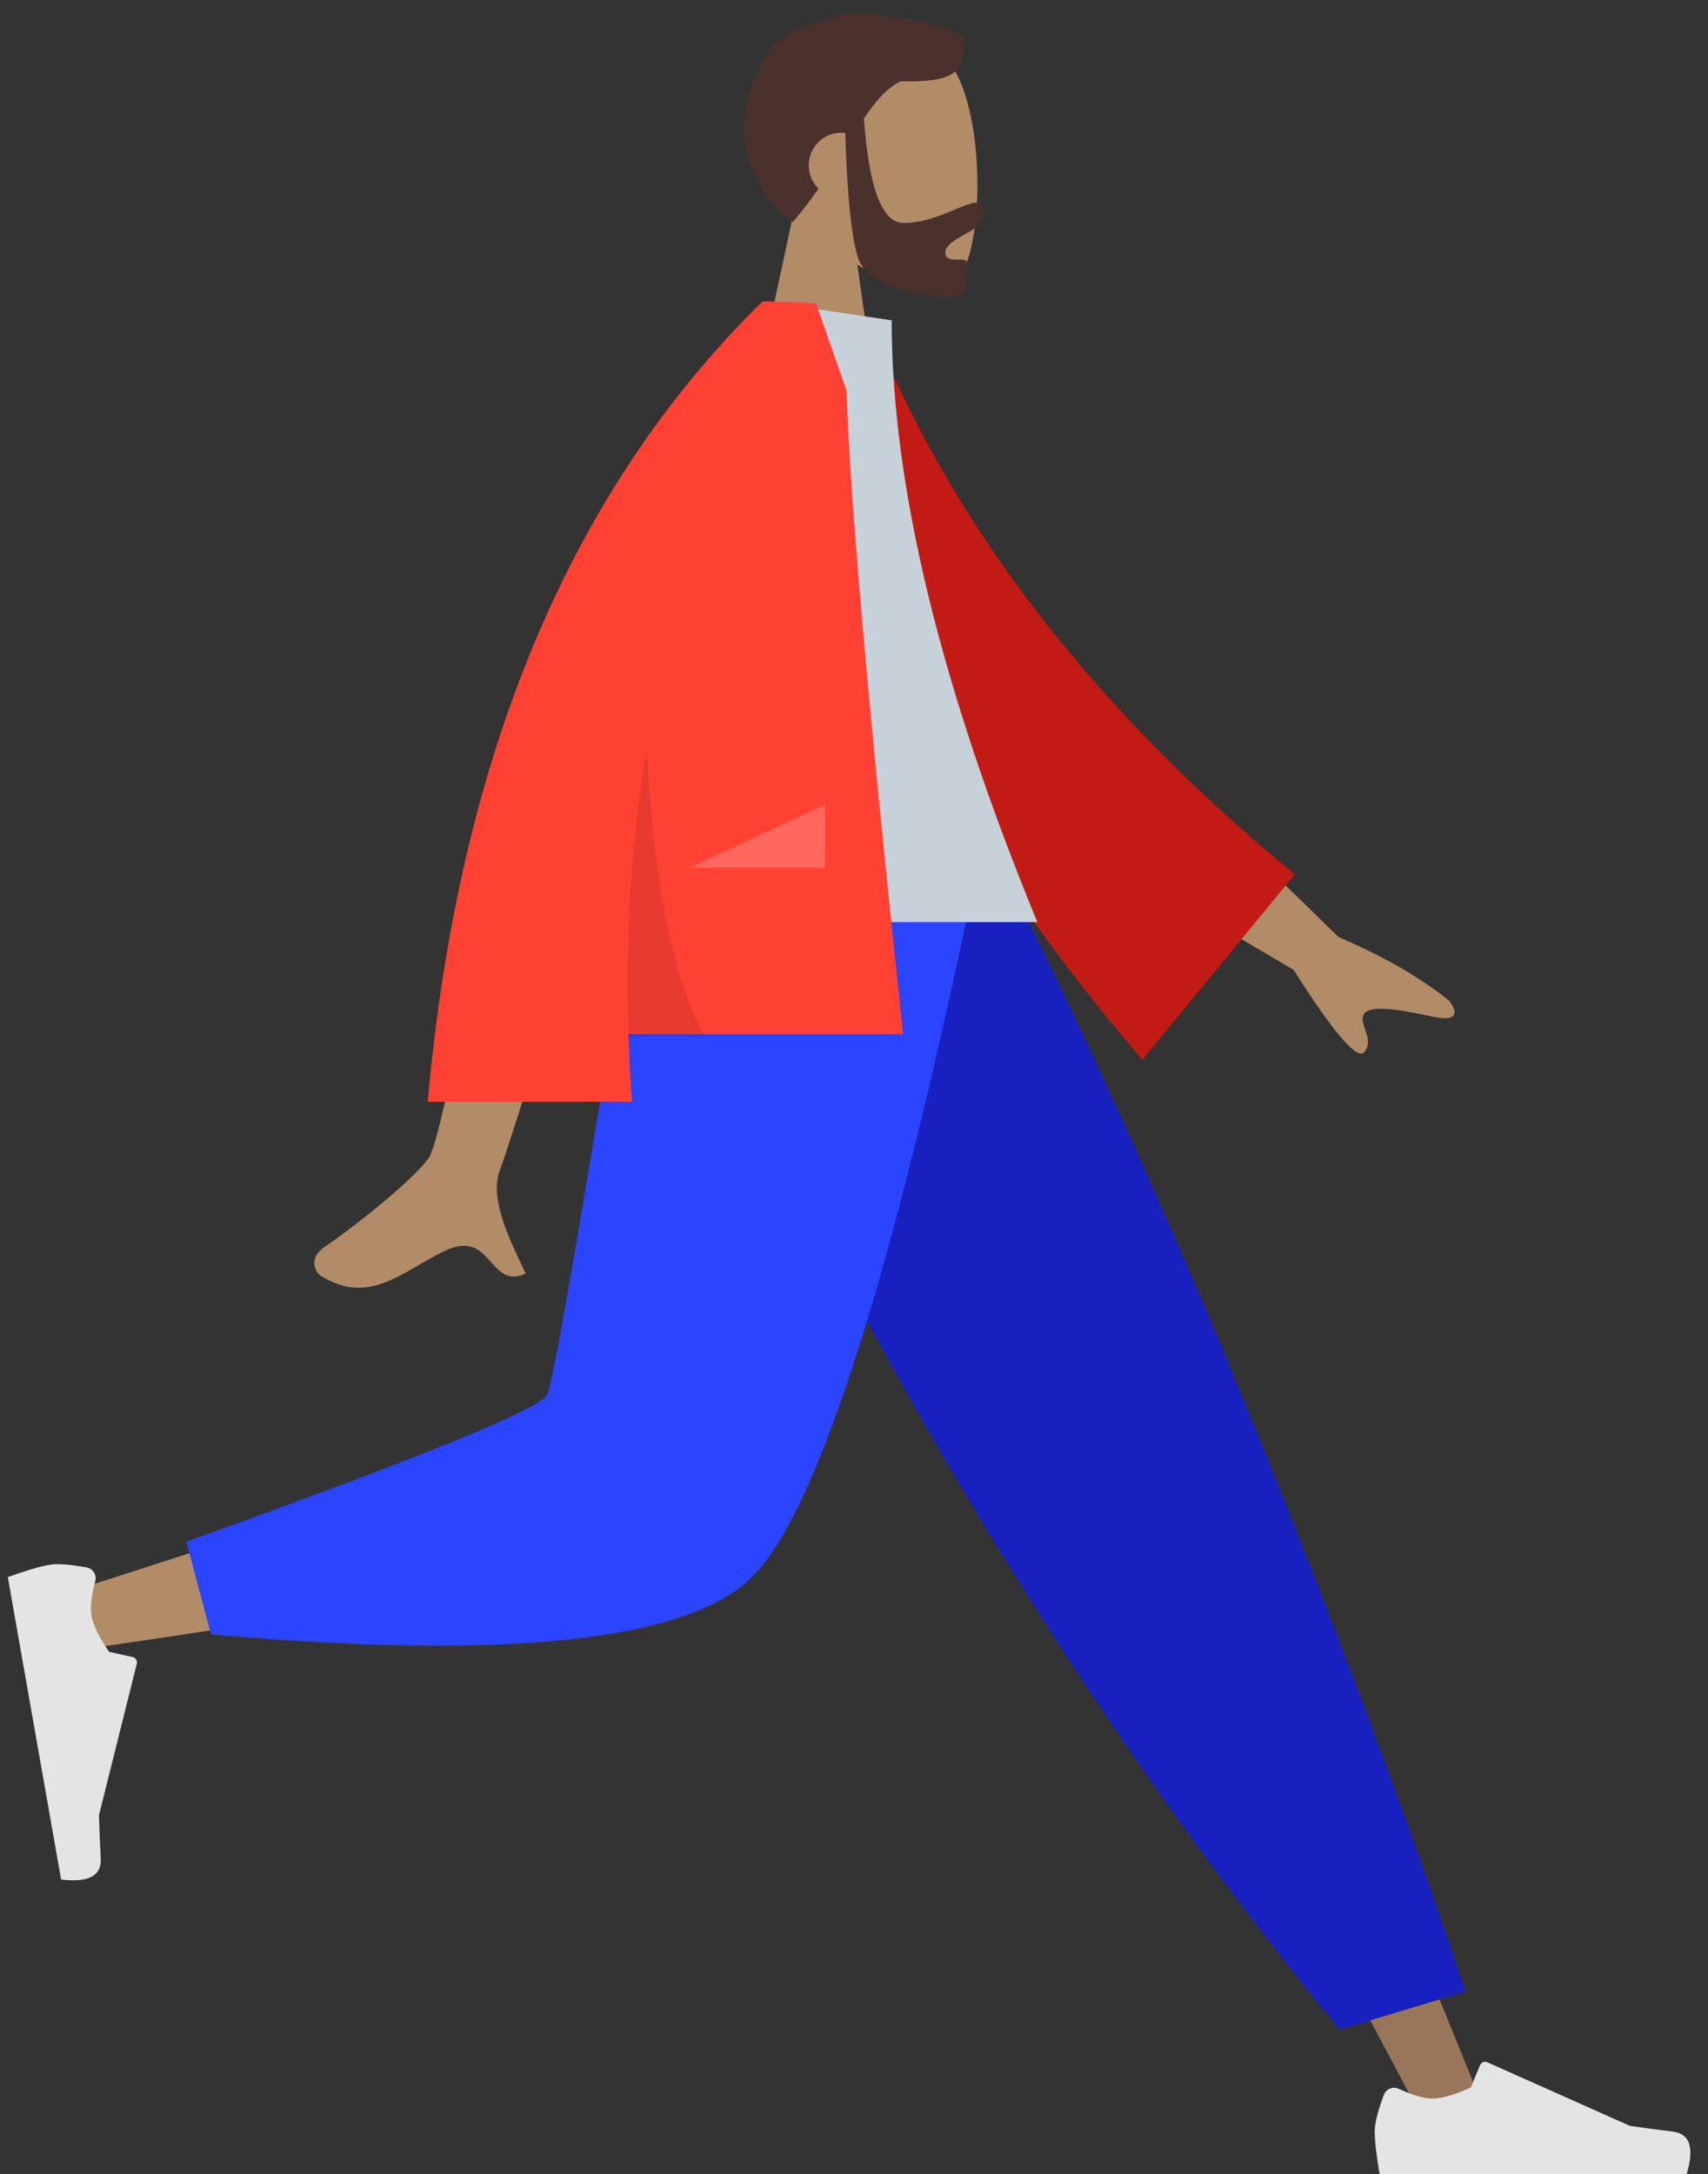
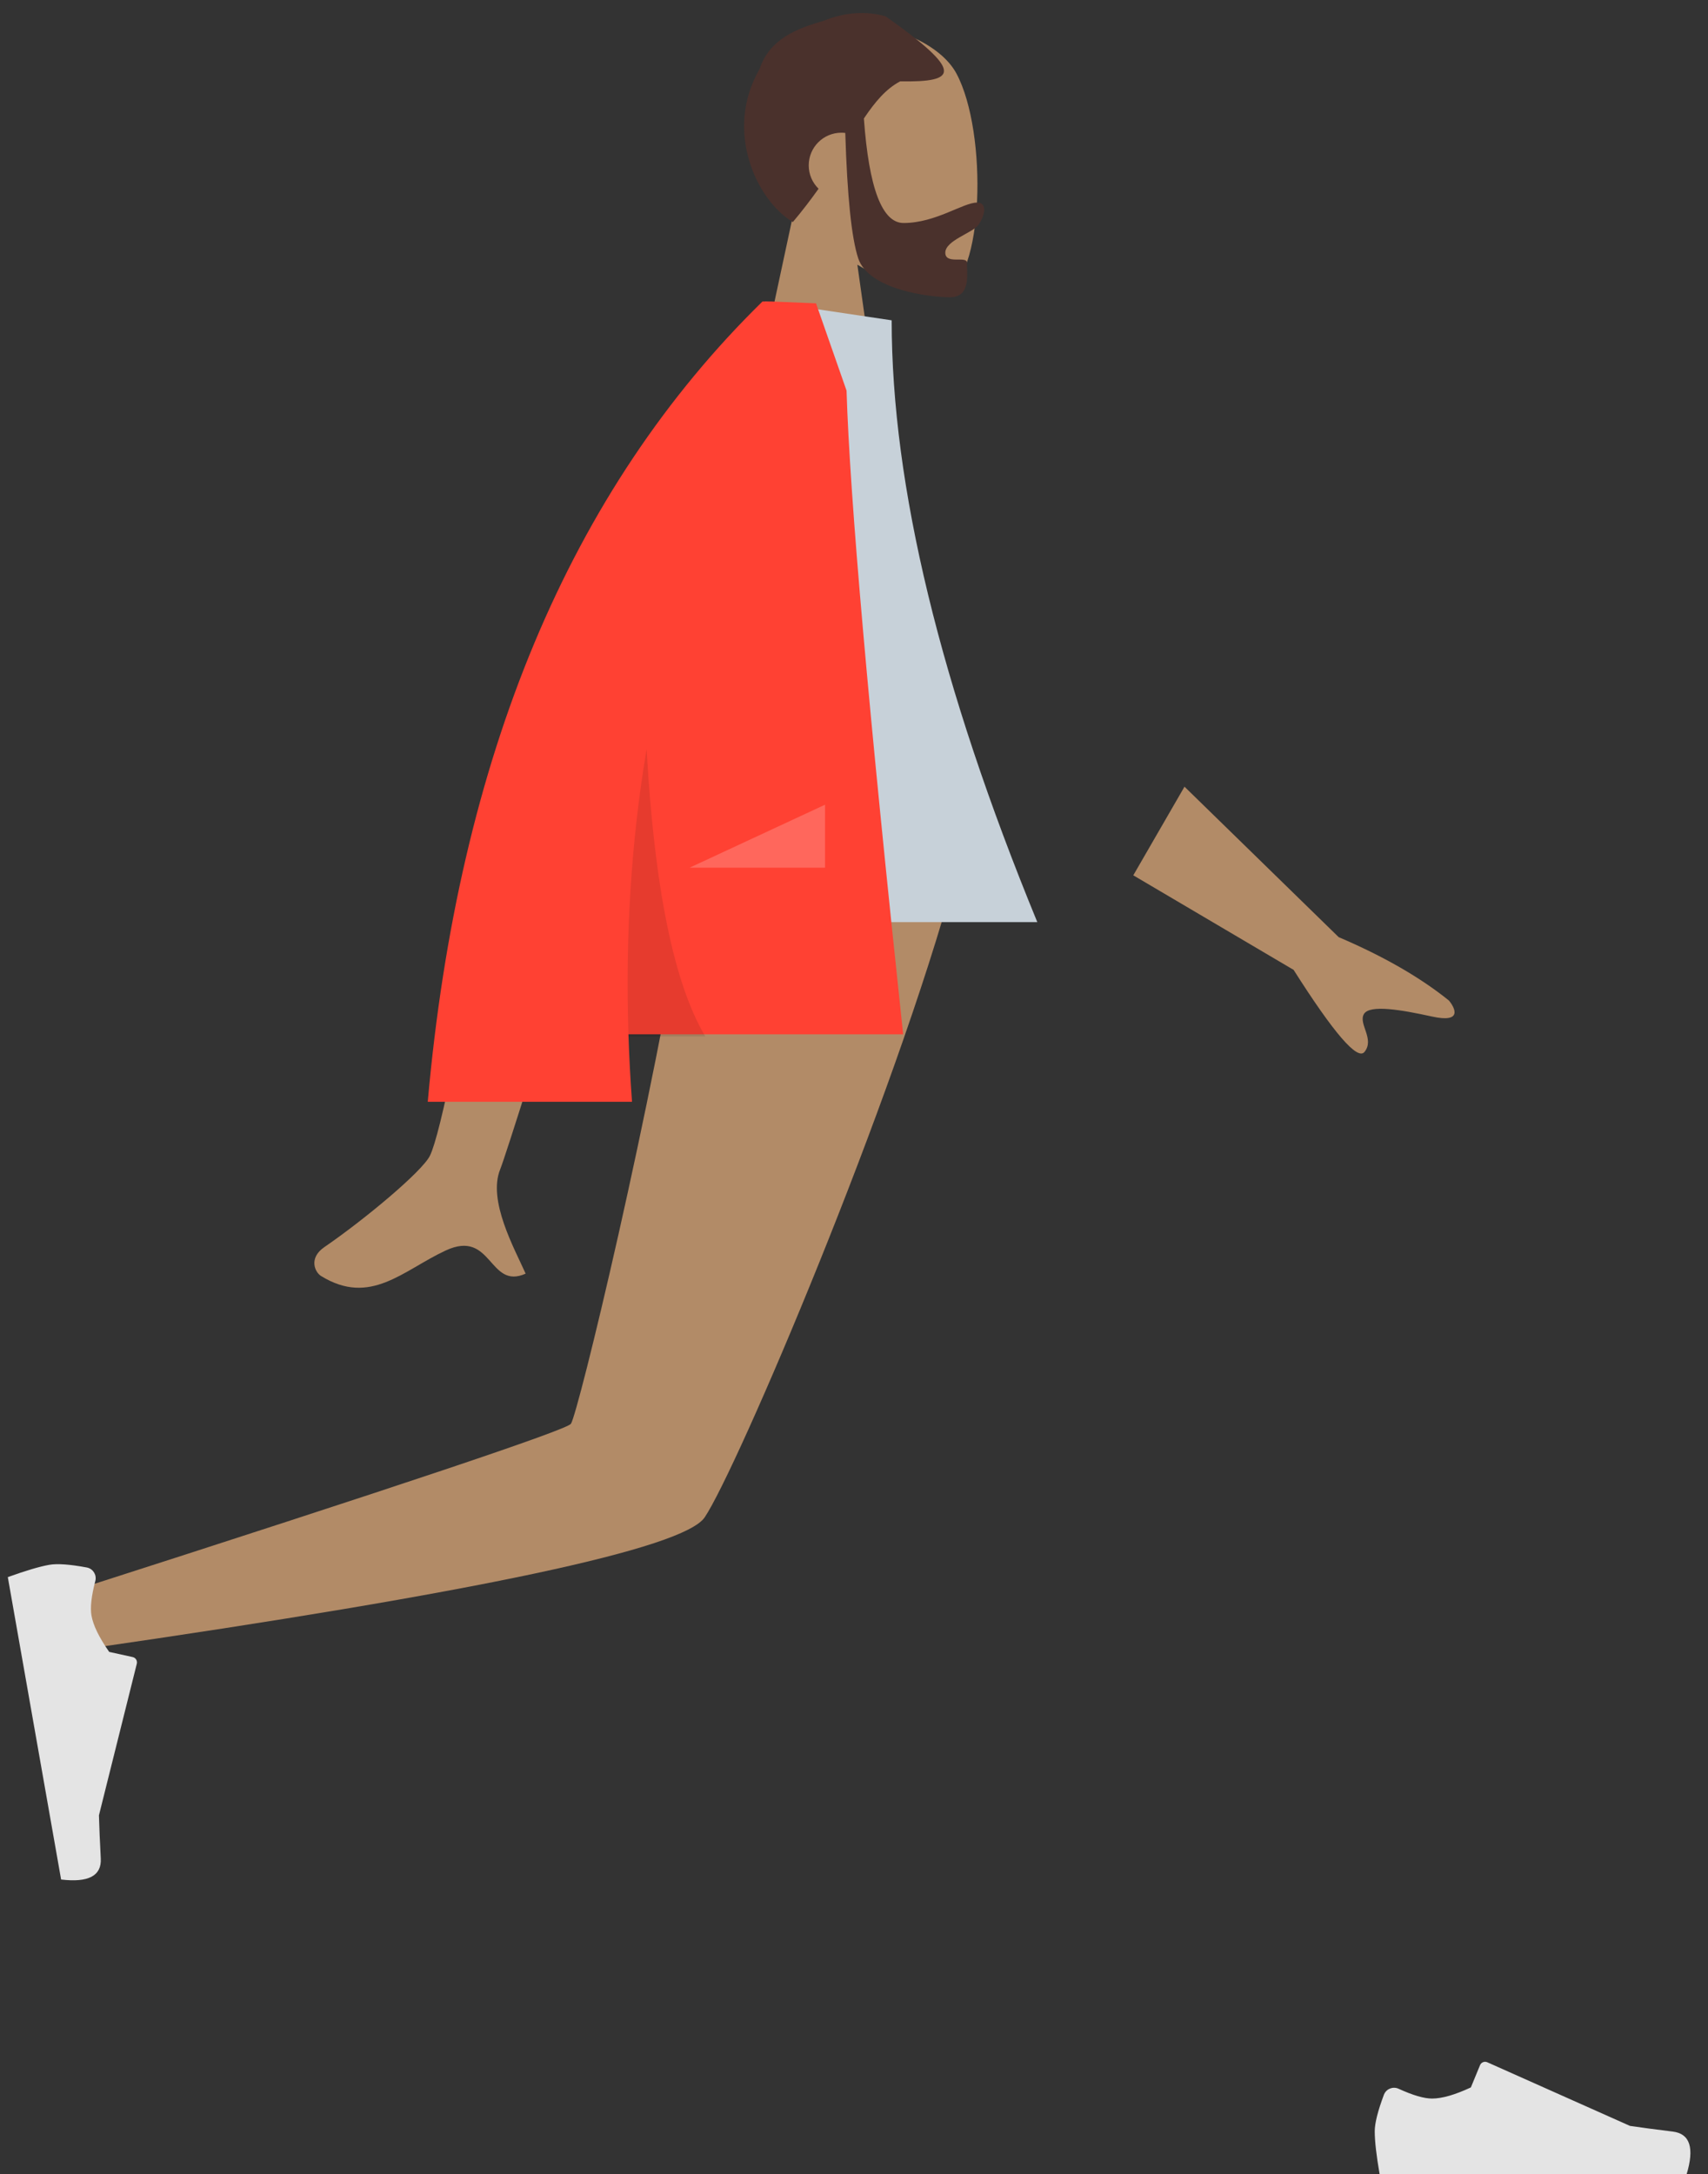
<svg xmlns="http://www.w3.org/2000/svg" viewBox="-1.596 26.625 313.83 399.375" overflow="visible">
  <rect x="-1.596" y="26.625" width="313.83" height="399.375" fill="#333333" stroke="none" />
  <g id="Master/Pose/Standing" stroke="none" stroke-width="1" fill="none" fill-rule="evenodd">
    <g id="Head/Front" transform="translate(82, 0) scale(1 1)">
      <g id="Head/Front/Short Beard" stroke="none" stroke-width="1" fill="none" fill-rule="evenodd">
        <g id="Head" transform="translate(54, 31)" fill="#b28b67">
          <path d="M38.143,9.134 C43.938,19.935 43.25,47.333 35.76,49.263 C32.774,50.033 26.411,48.148 19.936,44.245 L24,73 L0,73 L8.262,34.489 C3.654,29.081 0.536,22.453 1.057,15.025 C2.558,-6.375 32.349,-1.667 38.143,9.134 Z" id="SKIN" />
        </g>
-         <path d="M79.132,29.621 C85.866,30.198 91.879,32.252 93.583,33.471 C93.583,39.846 92.348,41.738 81.797,41.571 C79.205,42.94 77.212,45.297 75.136,48.388 C76.054,61.185 78.484,67.585 82.426,67.585 C88.339,67.585 93.355,63.831 95.95,63.831 C97.841,63.831 97.419,66.198 96.165,67.952 C95.131,69.4 90.094,70.796 90.094,73.04 C90.094,75.285 94.073,73.548 94.073,74.879 C94.073,77.081 94.773,81.221 90.951,81.221 C87.084,81.221 75.995,79.812 74.094,74.071 C72.868,70.367 72.075,62.691 71.716,51.044 C71.481,51.014 71.242,51 71,51 C67.686,51 65,53.686 65,57 C65,58.682 65.692,60.203 66.808,61.292 C65.419,63.252 63.863,65.299 62.08,67.411 C55.382,63.393 49.412,50.629 55.96,39.328 C57.77,33.792 62.868,31.835 67.707,30.462 C71.627,28.822 75.697,28.638 79.132,29.621 Z" id="Hair" fill="#4a312c" />
+         <path d="M79.132,29.621 C93.583,39.846 92.348,41.738 81.797,41.571 C79.205,42.94 77.212,45.297 75.136,48.388 C76.054,61.185 78.484,67.585 82.426,67.585 C88.339,67.585 93.355,63.831 95.95,63.831 C97.841,63.831 97.419,66.198 96.165,67.952 C95.131,69.4 90.094,70.796 90.094,73.04 C90.094,75.285 94.073,73.548 94.073,74.879 C94.073,77.081 94.773,81.221 90.951,81.221 C87.084,81.221 75.995,79.812 74.094,74.071 C72.868,70.367 72.075,62.691 71.716,51.044 C71.481,51.014 71.242,51 71,51 C67.686,51 65,53.686 65,57 C65,58.682 65.692,60.203 66.808,61.292 C65.419,63.252 63.863,65.299 62.08,67.411 C55.382,63.393 49.412,50.629 55.96,39.328 C57.77,33.792 62.868,31.835 67.707,30.462 C71.627,28.822 75.697,28.638 79.132,29.621 Z" id="Hair" fill="#4a312c" />
      </g>
    </g>
    <g id="Bottom/Standing" transform="translate(0, 187) scale(1 1)">
      <g id="Bottom/Standing/Jogging" stroke="none" stroke-width="1" fill="none" fill-rule="evenodd">
-         <polygon id="SKIN" fill="#997659" points="130 0 204.306 124.227 260.015 229.25 272.014 229.25 178.674 5.090379e-13" />
        <g id="Right" transform="translate(251, 218)" fill="#E4E4E4">
          <path d="M1.678,6.402 C0.559,9.388 0,11.623 0,13.106 C0,14.909 0.3,17.54 0.901,21 C2.993,21 21.794,21 57.303,21 C58.769,16.155 57.923,13.539 54.765,13.152 C51.607,12.766 48.984,12.417 46.895,12.106 L20.68,0.419 C20.176,0.194 19.584,0.421 19.359,0.925 C19.356,0.934 19.352,0.942 19.348,0.951 L17.663,5.039 L17.663,5.039 C14.74,6.403 12.364,7.085 10.537,7.085 C9.052,7.085 7.001,6.485 4.384,5.285 L4.384,5.285 C3.38,4.825 2.193,5.266 1.733,6.27 C1.713,6.313 1.695,6.357 1.678,6.402 Z" id="shoe" />
        </g>
-         <path d="M244.543,212.433 L267.683,205.433 C257.545,175.125 245.119,141.772 230.405,105.374 C215.692,68.977 199.89,33.852 183,2.84217094e-14 L117.644,2.84217094e-14 C136.422,42.821 156.329,81.729 177.366,116.725 C198.402,151.721 220.795,183.624 244.543,212.433 Z" id="Pant" fill="#1820bf" />
        <path d="M125.117,2.84217094e-14 C118.103,43.654 104.577,99.427 103.301,101.149 C102.45,102.296 71.813,112.562 11.39,131.947 L13.982,142.528 C86.036,132.132 124.002,124.066 127.881,118.331 C133.699,109.728 162.748,41.763 174,2.84217094e-14 L125.117,2.84217094e-14 Z" id="SKIN" fill="#b28b67" />
-         <path d="M32.63,122.8 L37.195,139.842 C91.087,144.569 124.108,141.153 136.258,129.596 C148.407,118.039 162.255,74.84 177.799,-1.13686838e-13 L115.478,-1.13686838e-13 C105.63,61.284 100.124,93.212 98.96,95.785 C97.797,98.357 75.687,107.363 32.63,122.8 Z" id="Pant" fill="#2b44ff" />
        <g id="Left" transform="translate(15.058, 155.157) rotate(80) translate(-15.058, -155.157) translate(-13.942, 144.657)" fill="#E4E4E4">
          <path d="M1.678,6.402 C0.559,9.388 0,11.623 0,13.106 C0,14.909 0.3,17.54 0.901,21 C2.993,21 21.794,21 57.303,21 C58.769,16.155 57.923,13.539 54.765,13.152 C51.607,12.766 48.984,12.417 46.895,12.106 L20.68,0.419 C20.176,0.194 19.584,0.421 19.359,0.925 C19.356,0.934 19.352,0.942 19.348,0.951 L17.663,5.039 L17.663,5.039 C14.74,6.403 12.364,7.085 10.537,7.085 C9.052,7.085 7.001,6.485 4.384,5.285 L4.384,5.285 C3.38,4.825 2.193,5.266 1.733,6.27 C1.713,6.313 1.695,6.357 1.678,6.402 Z" id="shoe" />
        </g>
      </g>
    </g>
    <g id="Body" transform="translate(22, 82) scale(1 1)">
      <g id="Body/Jacket" stroke="none" stroke-width="1" fill="none" fill-rule="evenodd">
        <path d="M68.308,93.02 L89.205,93.102 C76.302,134.756 69.336,156.857 68.308,159.406 C65.994,165.14 70.891,173.874 72.985,178.567 C66.165,181.619 66.891,170.317 58.288,174.319 C50.435,177.973 44.462,184.592 35.389,178.994 C34.274,178.306 33.051,175.715 36.005,173.69 C43.362,168.645 53.965,159.815 55.398,156.908 C57.352,152.945 61.655,131.649 68.308,93.02 L68.308,93.02 Z M194.044,89.123 L222.372,116.758 C230.615,120.273 237.368,124.156 242.633,128.404 C243.817,129.832 245.105,132.568 239.535,131.344 C233.965,130.119 228.051,129.082 227.004,130.894 C225.957,132.705 229.042,135.481 227.107,137.852 C225.817,139.432 221.479,134.405 214.093,122.77 L184.636,105.402 L194.044,89.123 Z" id="SKIN" fill="#b28b67" />
-         <path d="M122.019,9.232 L130.504,7.001 C148.576,42.752 177.415,74.15 217.019,101.195 L192.062,137.565 C151.339,97.686 124.671,55.199 122.019,9.232 Z" id="Coat-Back" fill="#c21b15" transform="translate(169.519, 72.283) rotate(5) translate(-169.519, -72.283)" />
        <path d="M90,114 L167,114 C149.161,70.625 140.241,33.779 140.241,3.461 L117.014,0 C98.76,29.358 93.605,65.505 90,114 Z" id="Shirt" fill="#C7D1D9" />
        <path d="M118.048,-4.26325641e-14 C119.862,0.062 122.625,0.175 126.338,0.338 L126.338,0.338 L131.95,16.377 C132.544,35.932 136.011,75.342 142.351,134.606 L142.351,134.606 L91.876,134.606 C92.008,138.699 92.227,142.83 92.531,147 L92.531,147 L55,147 C60.614,83.664 81.115,34.664 116.504,1.42108547e-14 L116.504,1.42108547e-14 L116.522,0.017 L116.532,-4.26325641e-14 Z" id="Coat-Front" fill="#ff4133" />
        <path d="M106,135 L91.889,134.999 C91.271,116.643 92.378,99.055 95.21,82.235 C96.647,107.749 100.243,125.337 106,135 Z" id="Shade" fill-opacity=".1" fill="#000" />
        <polygon id="Light" fill-opacity=".2" fill="#FFF" points="103.111 104 128 92.429 128 104" />
      </g>
    </g>
  </g>
</svg>